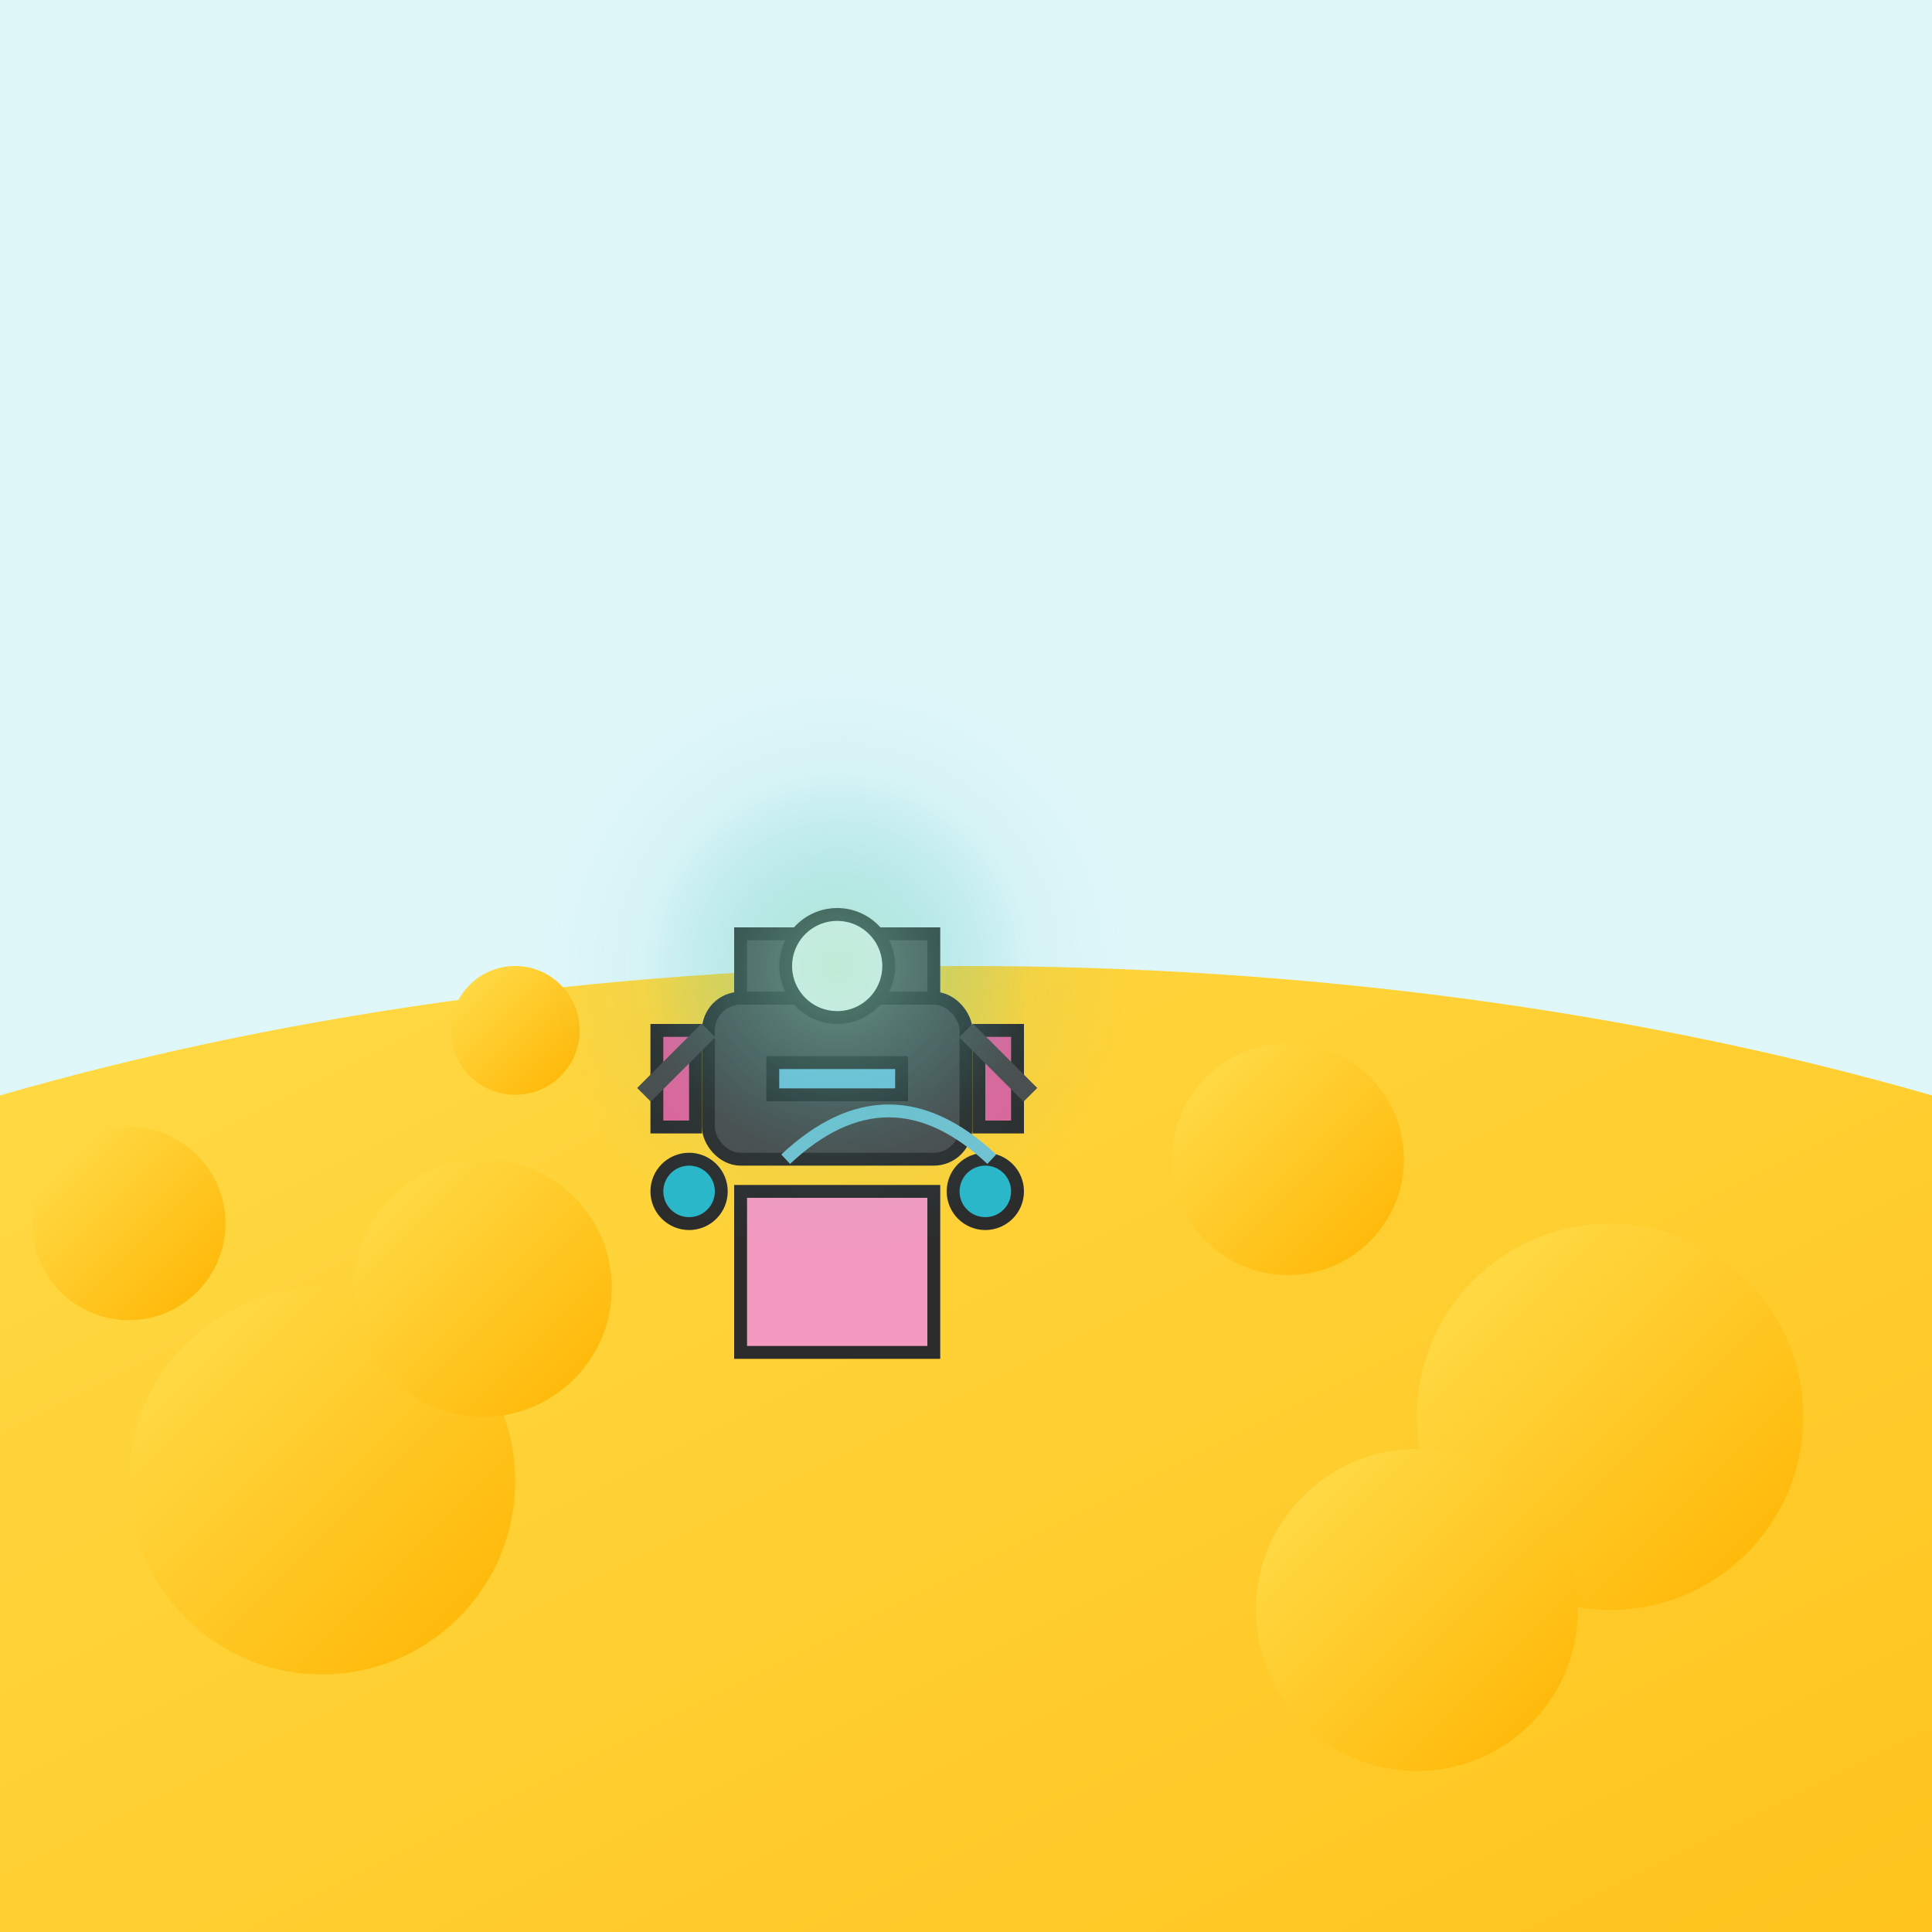
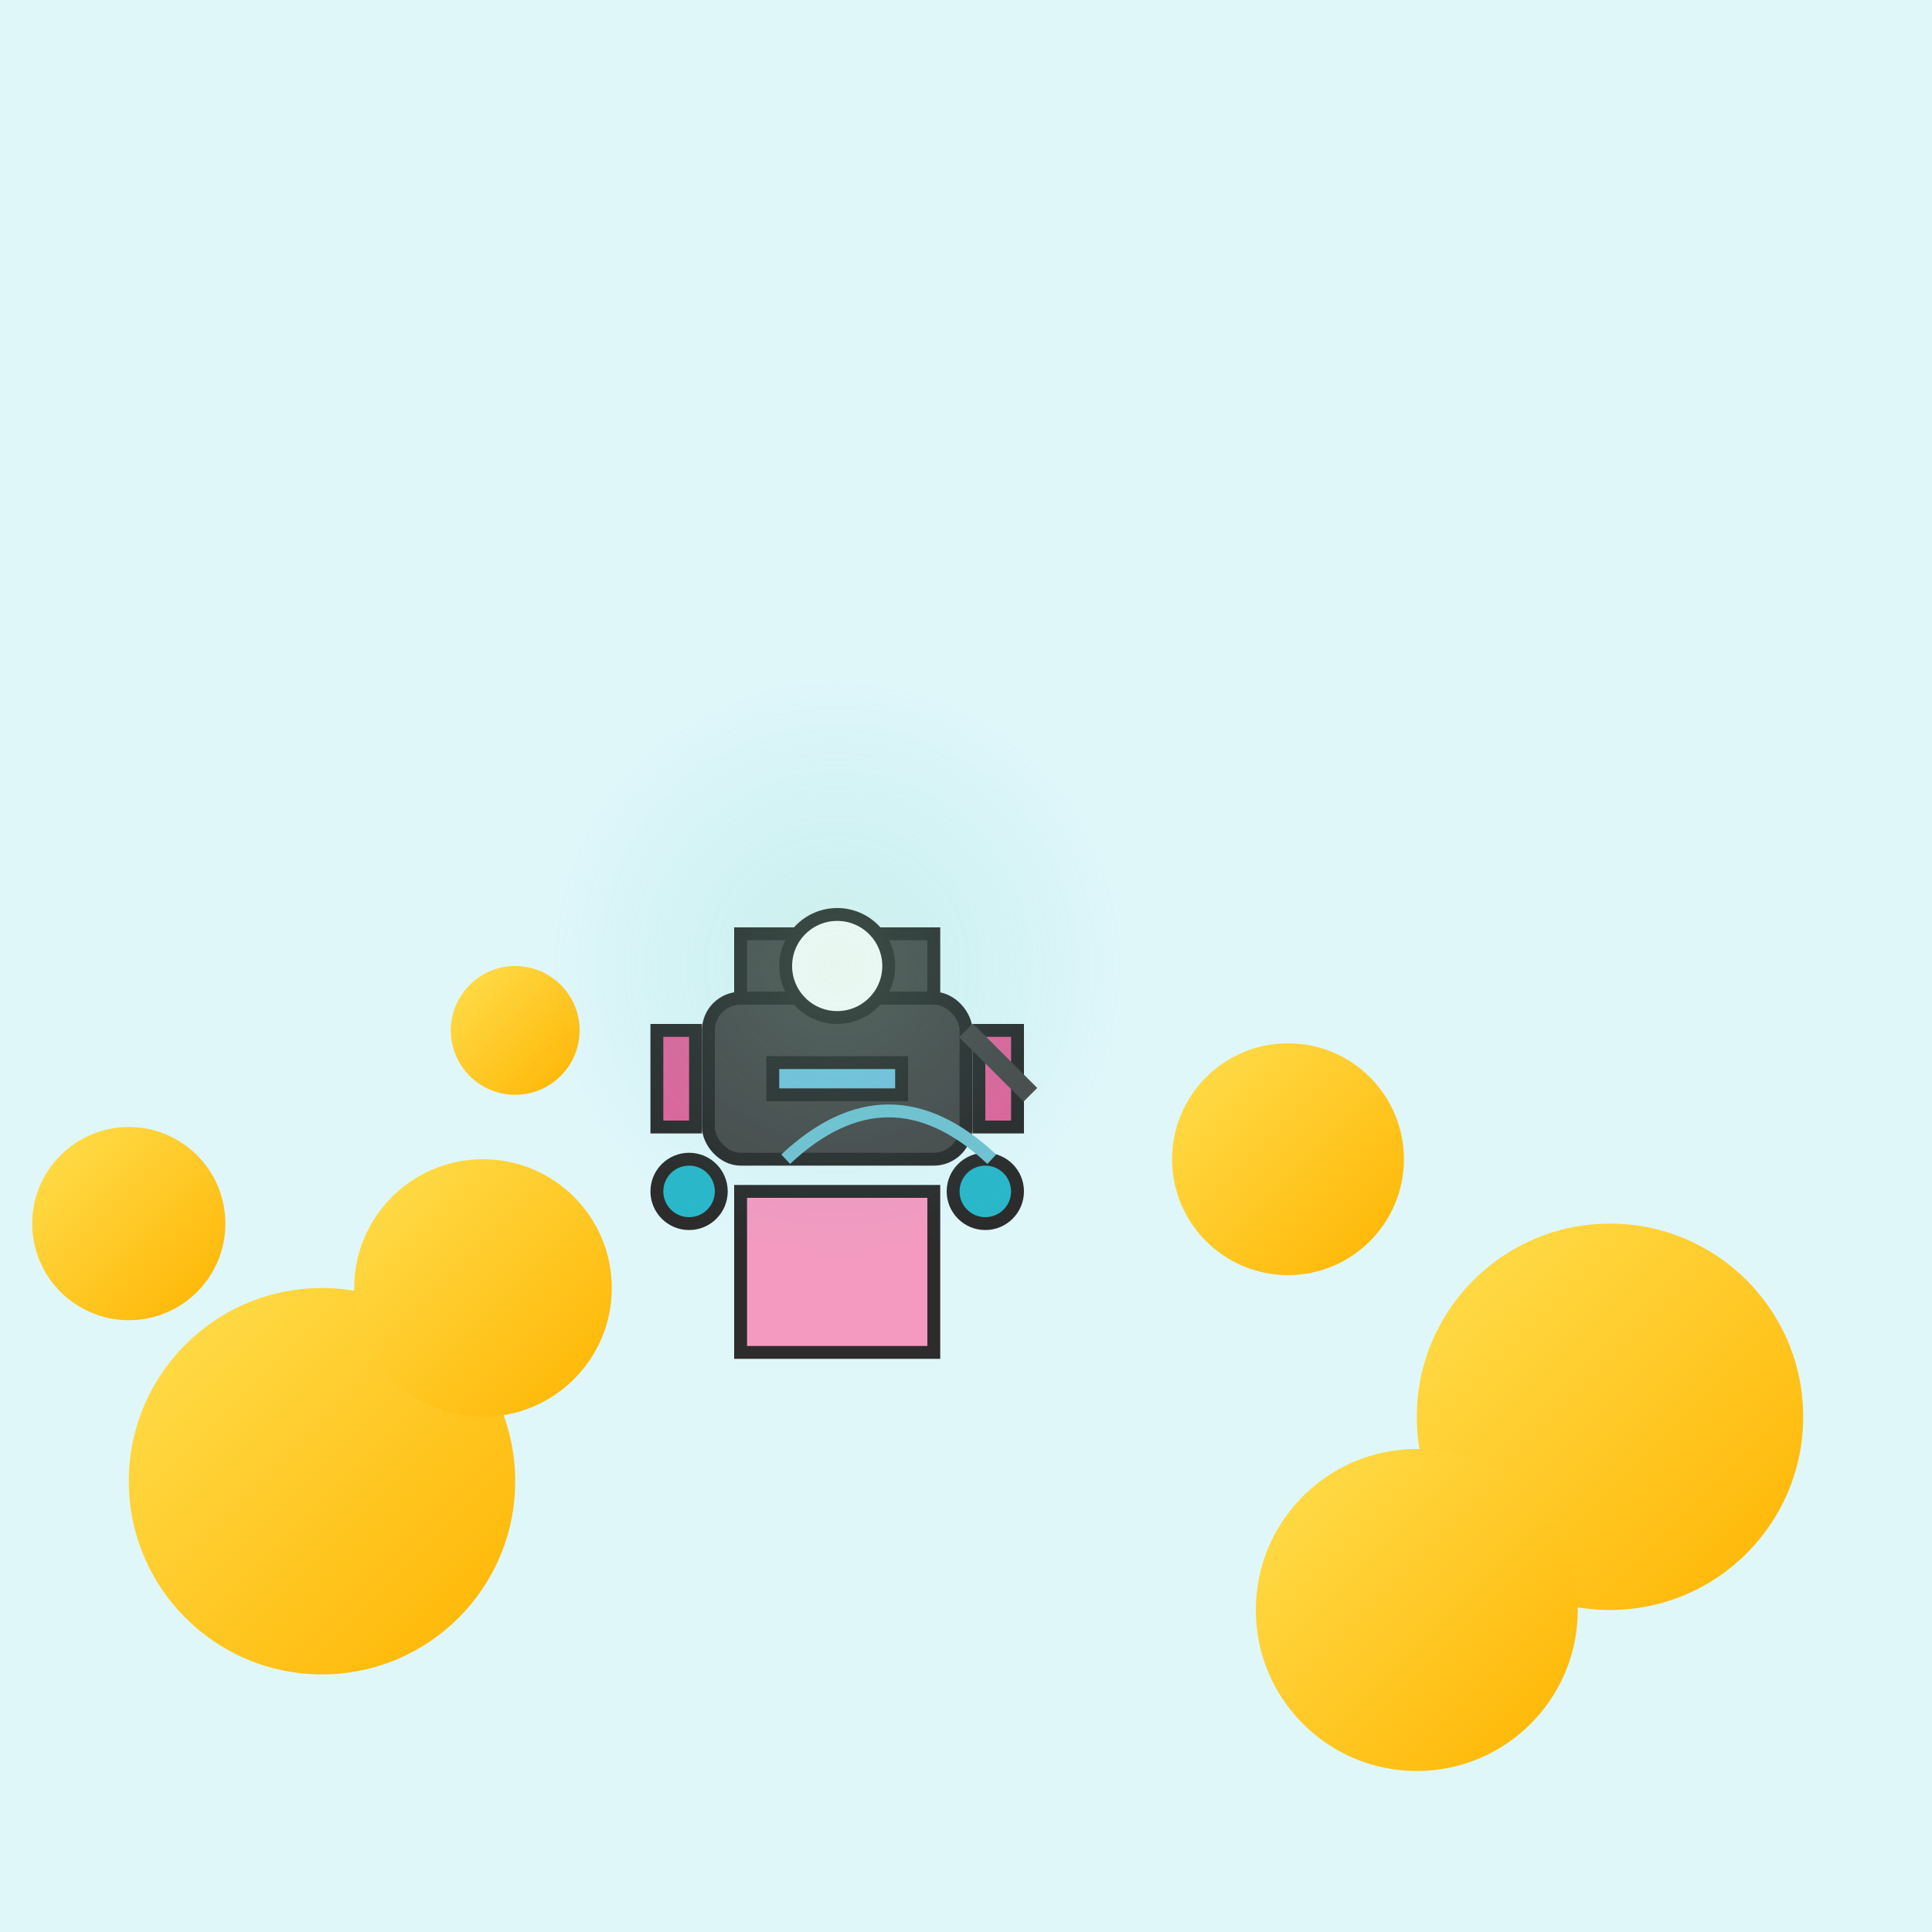
<svg xmlns="http://www.w3.org/2000/svg" viewBox="0 0 300 300">
  <defs>
    <linearGradient id="sunflowerGradient" x1="0%" y1="0%" x2="100%" y2="100%">
      <stop offset="0%" style="stop-color:#ffdf4f;stop-opacity:1" />
      <stop offset="100%" style="stop-color:#ffb400;stop-opacity:1" />
    </linearGradient>
    <radialGradient id="robotGlow" cx="50%" cy="50%" r="50%" fx="50%" fy="50%">
      <stop offset="0%" style="stop-color:#88d8b0;stop-opacity:1" />
      <stop offset="100%" style="stop-color:#2ab7ca;stop-opacity:0" />
    </radialGradient>
  </defs>
  <rect width="300" height="300" fill="#e0f7fa" />
  <g transform="translate(0, 150)">
-     <ellipse cx="150" cy="150" rx="300" ry="150" fill="url(#sunflowerGradient)" />
    <circle cx="50" cy="80" r="30" fill="url(#sunflowerGradient)" />
    <circle cx="20" cy="40" r="15" fill="url(#sunflowerGradient)" />
    <circle cx="75" cy="50" r="20" fill="url(#sunflowerGradient)" />
    <circle cx="250" cy="70" r="30" fill="url(#sunflowerGradient)" />
    <circle cx="220" cy="100" r="25" fill="url(#sunflowerGradient)" />
    <circle cx="80" cy="10" r="10" fill="url(#sunflowerGradient)" />
    <circle cx="200" cy="30" r="18" fill="url(#sunflowerGradient)" />
  </g>
  <g transform="translate(130, 180)">
    <g id="robot" fill="#4a4a4a" stroke="#2c2c2c" stroke-width="2">
      <rect x="-15" y="-35" width="30" height="10" fill="#4a4a4a" />
      <rect x="-20" y="-25" width="40" height="25" rx="5" />
      <rect x="-10" y="-15" width="20" height="5" fill="#74c2de" />
      <rect x="-28" y="-20" width="6" height="15" fill="#e0649a" />
      <rect x="22" y="-20" width="6" height="15" fill="#e0649a" />
      <rect x="-15" y="5" width="30" height="25" fill="#f49ac1" />
      <circle cx="-23" cy="5" r="5" fill="#2ab7ca" />
      <circle cx="23" cy="5" r="5" fill="#2ab7ca" />
      <circle cx="0" cy="-30" r="8" fill="#ffffff" />
    </g>
    <g id="arms" fill="#4a4a4a">
-       <line x1="-20" y1="-20" x2="-30" y2="-10" stroke="#4a4a4a" stroke-width="3" />
      <line x1="20" y1="-20" x2="30" y2="-10" stroke="#4a4a4a" stroke-width="3" />
    </g>
    <path d="M -8,0 Q 8,-15 24,0" stroke="#73c2d2" stroke-width="2" fill="none" />
  </g>
  <g id="dancingEffect" fill="none" stroke="none" />
-   <circle cx="130" cy="150" r="30" fill="url(#robotGlow)" opacity="0.4" />
  <circle cx="130" cy="150" r="45" fill="url(#robotGlow)" opacity="0.2" />
</svg>